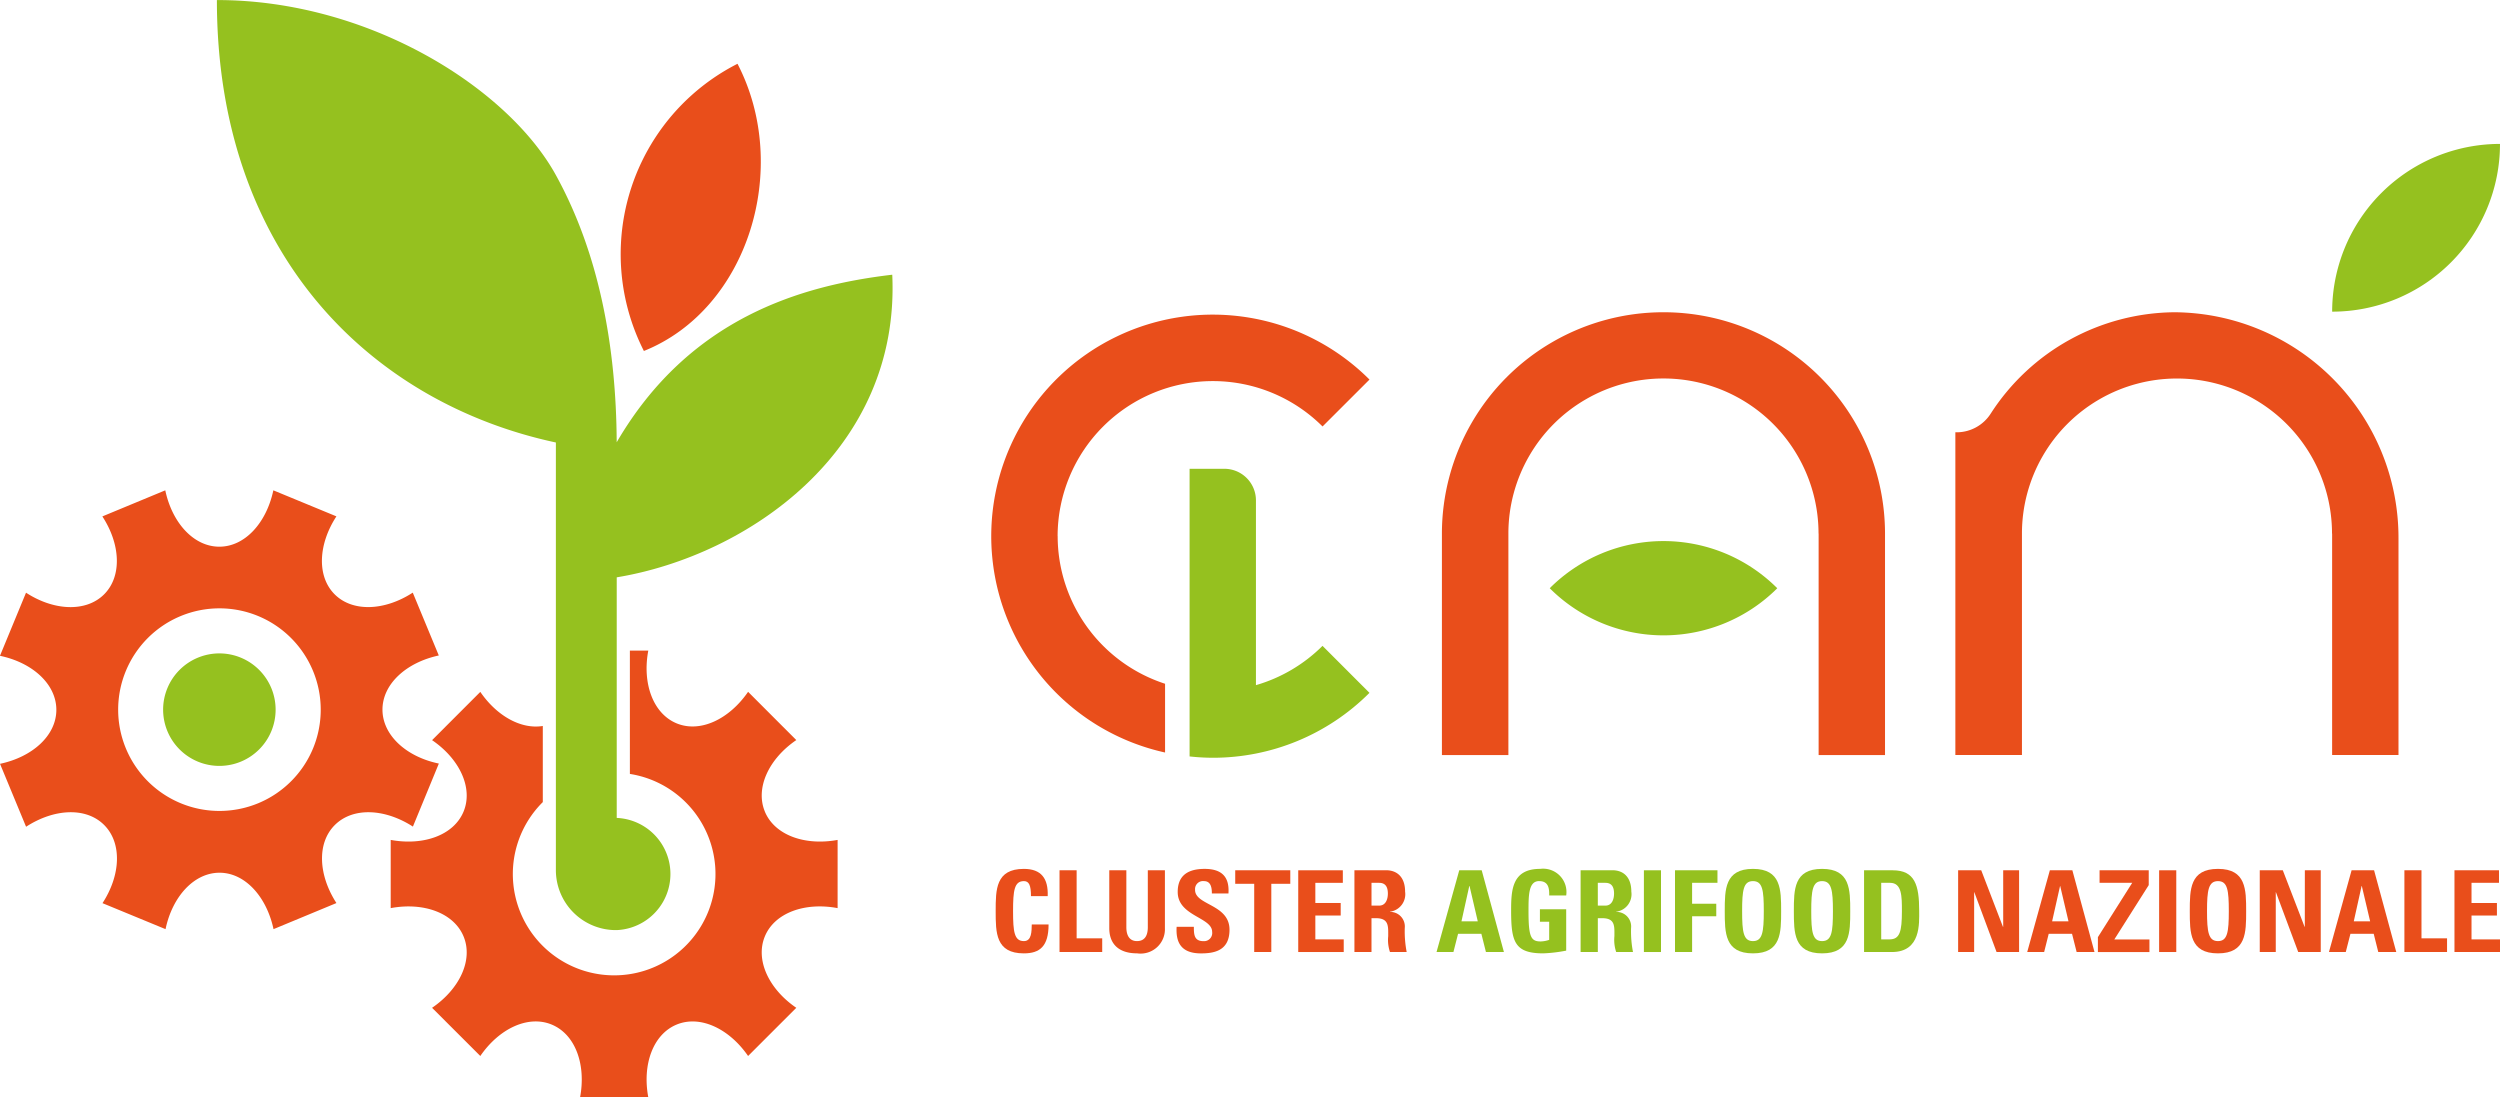
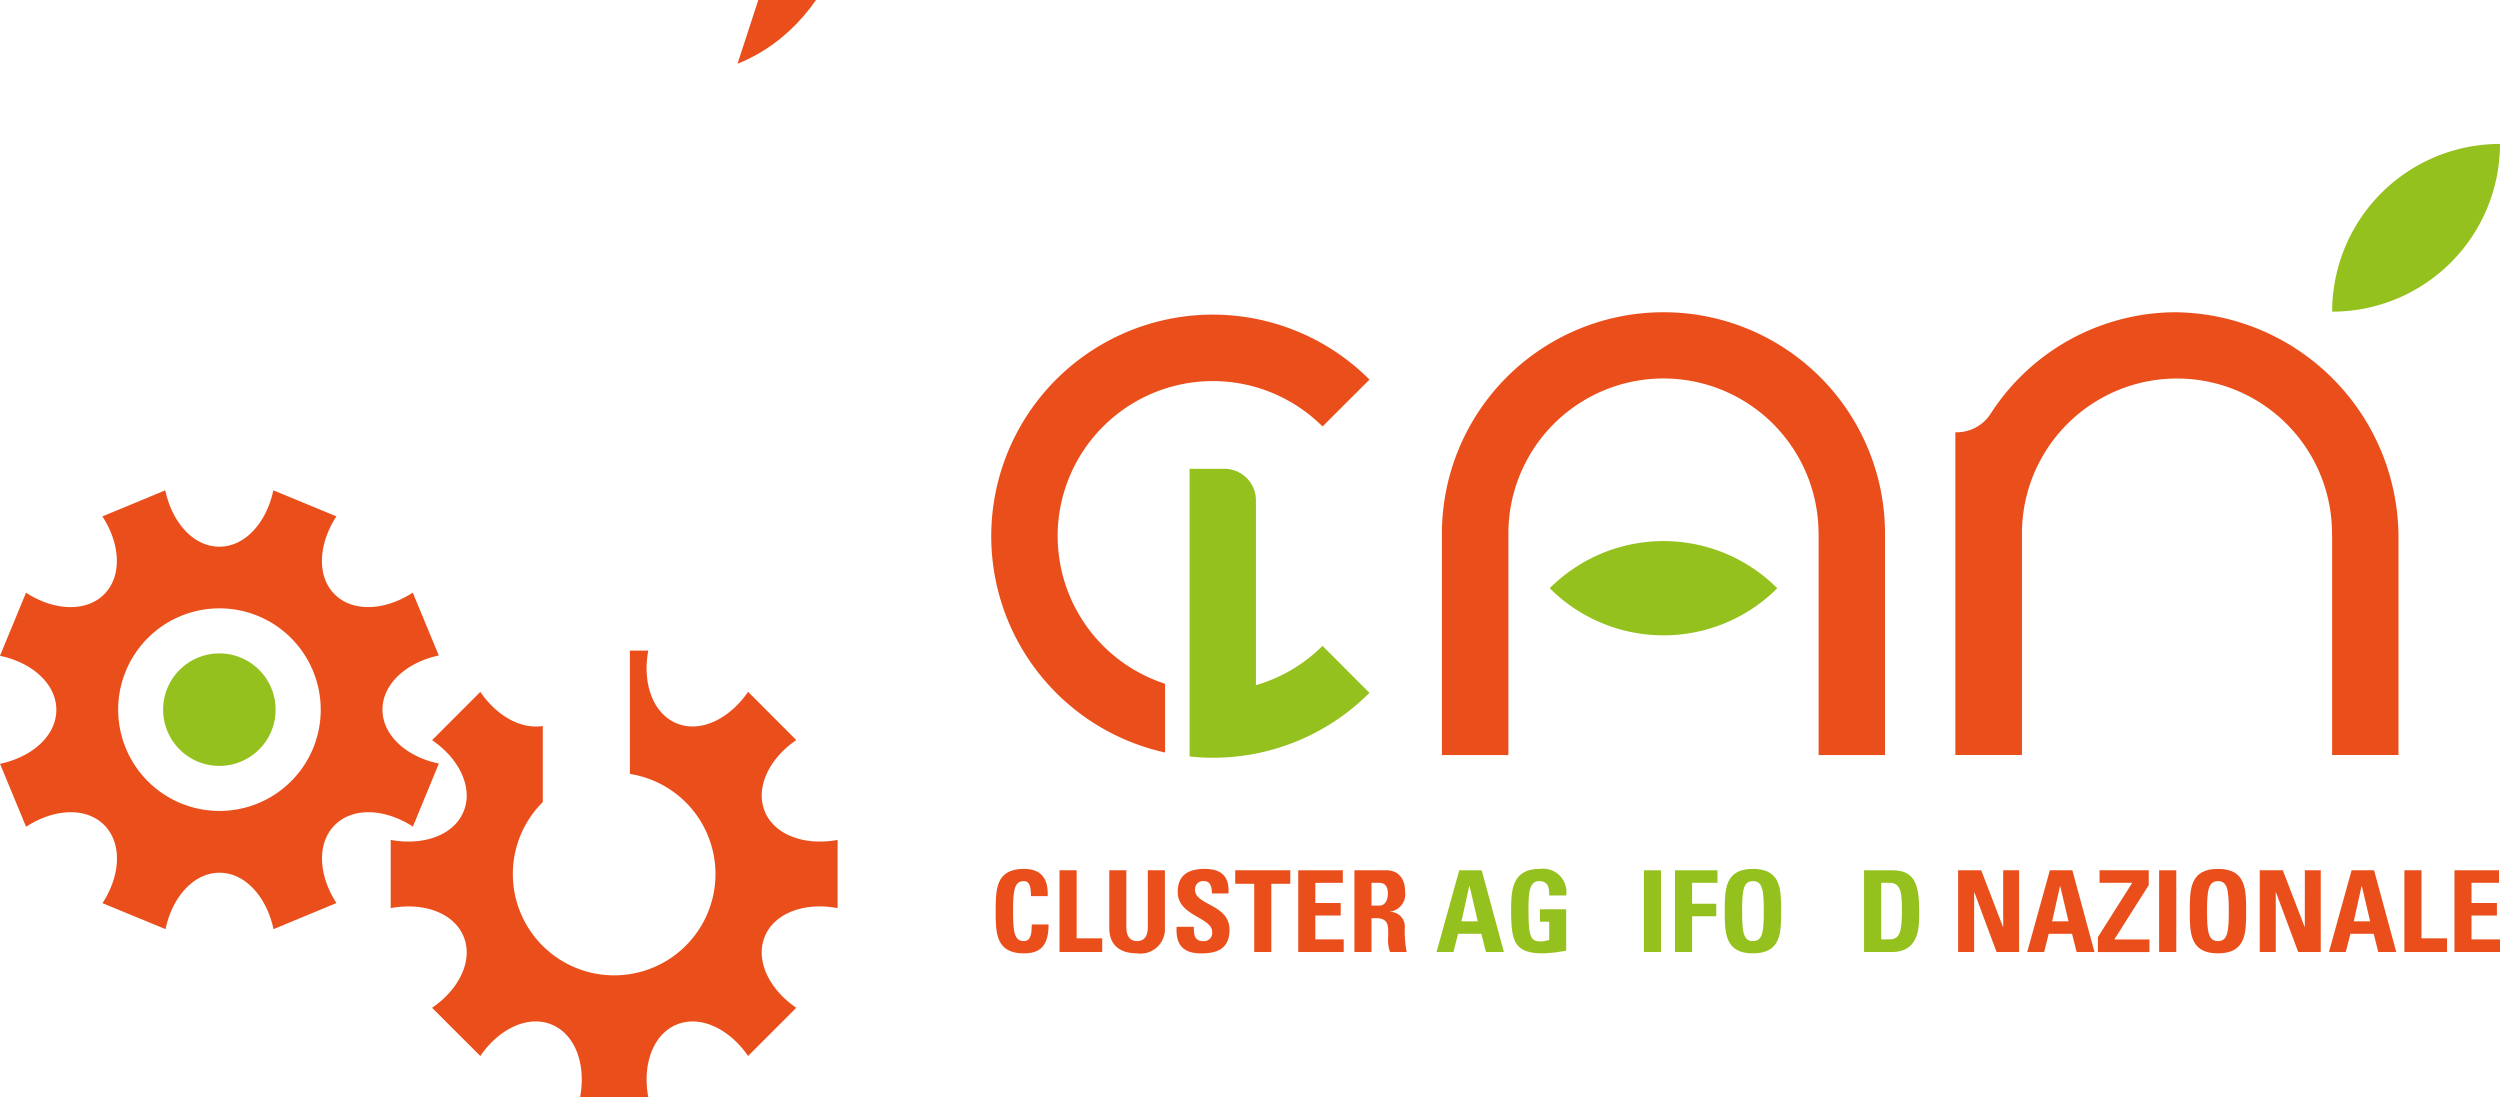
<svg xmlns="http://www.w3.org/2000/svg" width="188.725" height="82.838" viewBox="0 0 188.725 82.838">
  <defs>
    <style>.a{fill:#e94e1b;}.b{fill:#95c11f;}</style>
  </defs>
  <g transform="translate(-34.016 -34.017)">
    <path class="a" d="M180.634,93.44h-.017l-1.644-4.267h-1.74v6.17h1.209V90.829h.012l1.683,4.514h1.7v-6.17h-1.2Z" transform="translate(27.372 10.542)" />
    <path class="a" d="M183.492,93.027l.592-2.669h.015l.629,2.669Zm-.164-3.854-1.709,6.17h1.269l.353-1.377h1.756l.345,1.377H186.7l-1.675-6.17Z" transform="translate(28.21 10.542)" />
    <path class="a" d="M187.69,89.173H186.4v6.17h3.22V94.311H187.69Z" transform="translate(29.124 10.542)" />
    <path class="a" d="M190.86,94.389v-1.8h1.918v-.947H190.86V90.12h2.074v-.947h-3.361v6.17h3.438v-.954Z" transform="translate(29.731 10.542)" />
    <path class="a" d="M99.251,94.536c-.724,0-.82-.686-.82-2.263s.1-2.266.82-2.266c.384,0,.532.317.532,1.135h1.263c.051-1.329-.48-2.058-1.8-2.058-2.127,0-2.127,1.563-2.127,3.189s0,3.189,2.127,3.189c1.207,0,1.866-.536,1.866-2.18H99.843c-.015.494.006,1.254-.592,1.254" transform="translate(12.061 10.525)" />
    <path class="a" d="M102.457,89.173h-1.292v6.17h3.223V94.311h-1.931Z" transform="translate(12.834 10.542)" />
    <path class="a" d="M107.228,93.463c0,.68-.26,1.055-.821,1.055-.468,0-.8-.3-.8-1.055v-4.29h-1.289v4.37c0,1.165.684,1.9,2.1,1.9a1.838,1.838,0,0,0,2.1-1.9v-4.37h-1.291Z" transform="translate(13.437 10.542)" />
    <path class="a" d="M109.982,90.667a.6.6,0,0,1,.666-.66c.517,0,.6.472.6.934H112.5c.086-1.289-.537-1.857-1.8-1.857-1.565,0-2.031.775-2.031,1.74,0,1.836,2.6,1.9,2.6,3.016a.615.615,0,0,1-.65.7c-.711,0-.731-.5-.731-1.084h-1.3c-.062,1.061.238,2.008,1.836,2.008.985,0,2.156-.189,2.156-1.784,0-1.937-2.6-1.84-2.6-3.009" transform="translate(14.252 10.525)" />
    <path class="a" d="M112.3,90.191h1.433v5.152h1.291V90.191h1.433V89.173H112.3Z" transform="translate(14.963 10.542)" />
    <path class="a" d="M117.586,92.588H119.5v-.947h-1.914V90.12h2.075v-.947h-3.366v6.17h3.434v-.954h-2.143Z" transform="translate(15.725 10.542)" />
    <path class="a" d="M121.72,91.84h-.575V90.12h.575c.406,0,.66.224.66.811,0,.4-.145.909-.66.909m.819.475V92.3a1.333,1.333,0,0,0,1.142-1.516c0-1.057-.567-1.615-1.446-1.615h-2.379v6.17h1.288V92.789h.336c.991,0,.926.619.926,1.354a2.843,2.843,0,0,0,.133,1.2H123.8a8.283,8.283,0,0,1-.144-1.818,1.1,1.1,0,0,0-1.121-1.21" transform="translate(16.406 10.542)" />
    <path class="a" d="M161.52,93.44H161.5l-1.639-4.267h-1.744v6.17h1.209V90.829h.014l1.679,4.514h1.7v-6.17h-1.2Z" transform="translate(23.718 10.542)" />
    <path class="a" d="M164.375,93.027l.6-2.669h.01l.627,2.669Zm-.17-3.854-1.709,6.17h1.278l.345-1.377h1.76l.348,1.377h1.348l-1.671-6.17Z" transform="translate(24.555 10.542)" />
    <path class="a" d="M170.812,90.292V89.173H167.1v.947h2.464l-2.59,4.1v1.128h3.891v-.954h-2.651Z" transform="translate(25.412 10.542)" />
    <rect class="a" width="1.295" height="6.17" transform="translate(197.008 99.715)" />
    <path class="a" d="M174.927,94.536c-.722,0-.828-.686-.828-2.263s.106-2.266.828-2.266.817.687.817,2.266-.1,2.263-.817,2.263m0-5.452c-2.129,0-2.129,1.563-2.129,3.189s0,3.189,2.129,3.189,2.126-1.571,2.126-3.189,0-3.189-2.126-3.189" transform="translate(26.525 10.525)" />
    <path class="a" d="M174.473,53.807a16.667,16.667,0,0,0-13.849,7.63,3.055,3.055,0,0,1-2.557,1.432h-.126V87.23h5.027V70.513a11.7,11.7,0,0,1,23.407,0h.008V87.23h5.01V70.865a17.022,17.022,0,0,0-16.919-17.058" transform="translate(23.685 3.782)" />
    <path class="a" d="M142.131,53.807A16.718,16.718,0,0,0,125.4,70.513V87.234h5.018V70.513a11.706,11.706,0,0,1,23.413,0h.007V87.234h5.012V70.513a16.715,16.715,0,0,0-16.722-16.706" transform="translate(17.466 3.782)" />
    <path class="a" d="M101.849,70.674a11.72,11.72,0,0,1,20-8.275l3.544-3.54a16.724,16.724,0,1,0-15.432,28.153v-5.19a11.727,11.727,0,0,1-8.108-11.149" transform="translate(12.006 3.812)" />
    <path class="a" d="M57.65,84.572a7.647,7.647,0,1,1-4.143-9.989,7.656,7.656,0,0,1,4.143,9.989m7.536,5.906,1.959-4.759c-2.453-.506-4.256-2.139-4.256-4.071s1.794-3.56,4.252-4.088l-1.965-4.744c-2.107,1.372-4.532,1.488-5.894.13s-1.245-3.779.13-5.888l-4.761-1.965c-.521,2.457-2.144,4.254-4.075,4.255s-3.561-1.79-4.083-4.255l-4.749,1.969c1.373,2.1,1.494,4.524.131,5.884s-3.788,1.245-5.894-.125l-1.967,4.764c2.466.516,4.256,2.145,4.256,4.078s-1.79,3.553-4.252,4.076l1.967,4.751c2.113-1.373,4.53-1.5,5.895-.132s1.248,3.79-.126,5.9l4.759,1.962c.513-2.457,2.146-4.256,4.071-4.259s3.554,1.8,4.081,4.258l4.748-1.969c-1.366-2.115-1.489-4.527-.12-5.891s3.782-1.245,5.894.119" transform="translate(0 5.939)" />
    <path class="a" d="M87.022,87.4c-.735-1.782.3-3.982,2.373-5.395l-3.638-3.644c-1.428,2.075-3.62,3.118-5.4,2.379s-2.6-3.027-2.134-5.492h-1.39V84.56a7.649,7.649,0,1,1-6.574,2.126V80.941c-1.637.267-3.472-.755-4.717-2.574L61.9,82.01c2.077,1.413,3.117,3.613,2.377,5.395s-3.024,2.593-5.5,2.136V94.69c2.472-.463,4.759.355,5.5,2.134s-.3,3.974-2.377,5.391l3.642,3.638c1.422-2.073,3.614-3.111,5.395-2.37s2.6,3.015,2.136,5.491h5.15c-.463-2.476.356-4.753,2.134-5.491s3.971.3,5.4,2.37l3.638-3.638c-2.075-1.417-3.108-3.61-2.373-5.391s3.021-2.6,5.492-2.134V89.541c-2.472.457-4.754-.359-5.492-2.136" transform="translate(4.733 7.881)" />
-     <path class="a" d="M82.175,38.059a16.121,16.121,0,0,0-7.067,21.68c7.886-3.16,11.137-13.836,7.067-21.68" transform="translate(7.515 0.773)" />
+     <path class="a" d="M82.175,38.059c7.886-3.16,11.137-13.836,7.067-21.68" transform="translate(7.515 0.773)" />
    <path class="b" d="M126.941,93.027l.59-2.669h.019l.622,2.669Zm-.167-3.854-1.715,6.17h1.275l.351-1.377h1.758l.345,1.377h1.357l-1.676-6.17Z" transform="translate(17.401 10.542)" />
    <path class="b" d="M131.9,90.007c.684,0,.775.506.762,1.084h1.283a1.762,1.762,0,0,0-1.973-2.007c-2.111,0-2.185,1.583-2.185,3.141,0,2.338.247,3.236,2.419,3.236a10.835,10.835,0,0,0,1.738-.207V92.133h-1.984v.942h.7v1.367a2.145,2.145,0,0,1-.641.12c-.735,0-.92-.338-.92-2.274,0-1.2,0-2.282.8-2.282" transform="translate(18.304 10.525)" />
-     <path class="b" d="M136.057,91.84h-.568V90.12h.568c.411,0,.658.224.658.811,0,.4-.144.909-.658.909m.817.475V92.3a1.331,1.331,0,0,0,1.145-1.516c0-1.057-.557-1.615-1.439-1.615H134.19v6.17h1.3V92.789h.33c.993,0,.922.619.922,1.354a2.9,2.9,0,0,0,.133,1.2h1.269A8.22,8.22,0,0,1,138,93.525a1.1,1.1,0,0,0-1.127-1.21" transform="translate(19.146 10.542)" />
    <rect class="b" width="1.291" height="6.17" transform="translate(158.114 99.715)" />
    <path class="b" d="M140.173,95.343h1.291v-2.7h1.824V91.7h-1.824V90.12h1.914v-.947h-3.205Z" transform="translate(20.289 10.542)" />
    <path class="b" d="M145.456,94.536c-.725,0-.819-.686-.819-2.263s.094-2.266.819-2.266.817.687.817,2.266-.1,2.263-.817,2.263m0-5.452c-2.13,0-2.13,1.563-2.13,3.189s0,3.189,2.13,3.189,2.126-1.571,2.126-3.189,0-3.189-2.126-3.189" transform="translate(20.892 10.525)" />
-     <path class="b" d="M149.835,94.536c-.722,0-.817-.686-.817-2.263s.1-2.266.817-2.266.82.687.82,2.266-.094,2.263-.82,2.263m0-5.452c-2.13,0-2.13,1.563-2.13,3.189s0,3.189,2.13,3.189,2.126-1.571,2.126-3.189,0-3.189-2.126-3.189" transform="translate(21.729 10.525)" />
    <path class="b" d="M154.073,94.389h-.623V90.12h.667c.895,0,.895,1.005.895,2.136,0,1.545-.156,2.133-.939,2.133m.242-5.216h-2.16v6.17h2.1c2.207,0,2.061-2.174,2.061-3.118,0-1.918-.314-3.052-2-3.052" transform="translate(22.579 10.542)" />
    <path class="b" d="M181.822,55.8a12.667,12.667,0,0,0,12.67-12.662A12.665,12.665,0,0,0,181.822,55.8" transform="translate(28.249 1.744)" />
    <path class="b" d="M132.235,71.87h0a12.148,12.148,0,0,0,17.175,0,12.139,12.139,0,0,0-17.178,0" transform="translate(18.772 6.554)" />
    <path class="b" d="M114.418,80.06V66.117a2.385,2.385,0,0,0-2.383-2.389h-2.626V85.442a16.313,16.313,0,0,0,1.749.1,16.686,16.686,0,0,0,11.83-4.9l-3.544-3.547a11.751,11.751,0,0,1-5.025,2.966" transform="translate(14.409 5.678)" />
    <path class="b" d="M50.227,75.752a4.246,4.246,0,1,0,2.3,5.536,4.248,4.248,0,0,0-2.3-5.536" transform="translate(1.977 7.915)" />
-     <path class="b" d="M77.944,67.4c-.038-7.211-1.323-14.232-4.592-20.165-3.6-6.542-14.068-13.214-25.59-13.214,0,19.239,11.717,30.428,25.59,33.4V99.694a4.53,4.53,0,0,0,4.594,4.536,4.238,4.238,0,0,0,0-8.468V77.6c9.927-1.644,21.412-9.595,20.8-22.845-6.9.81-15.342,3.282-20.8,12.644" transform="translate(2.627)" />
  </g>
</svg>